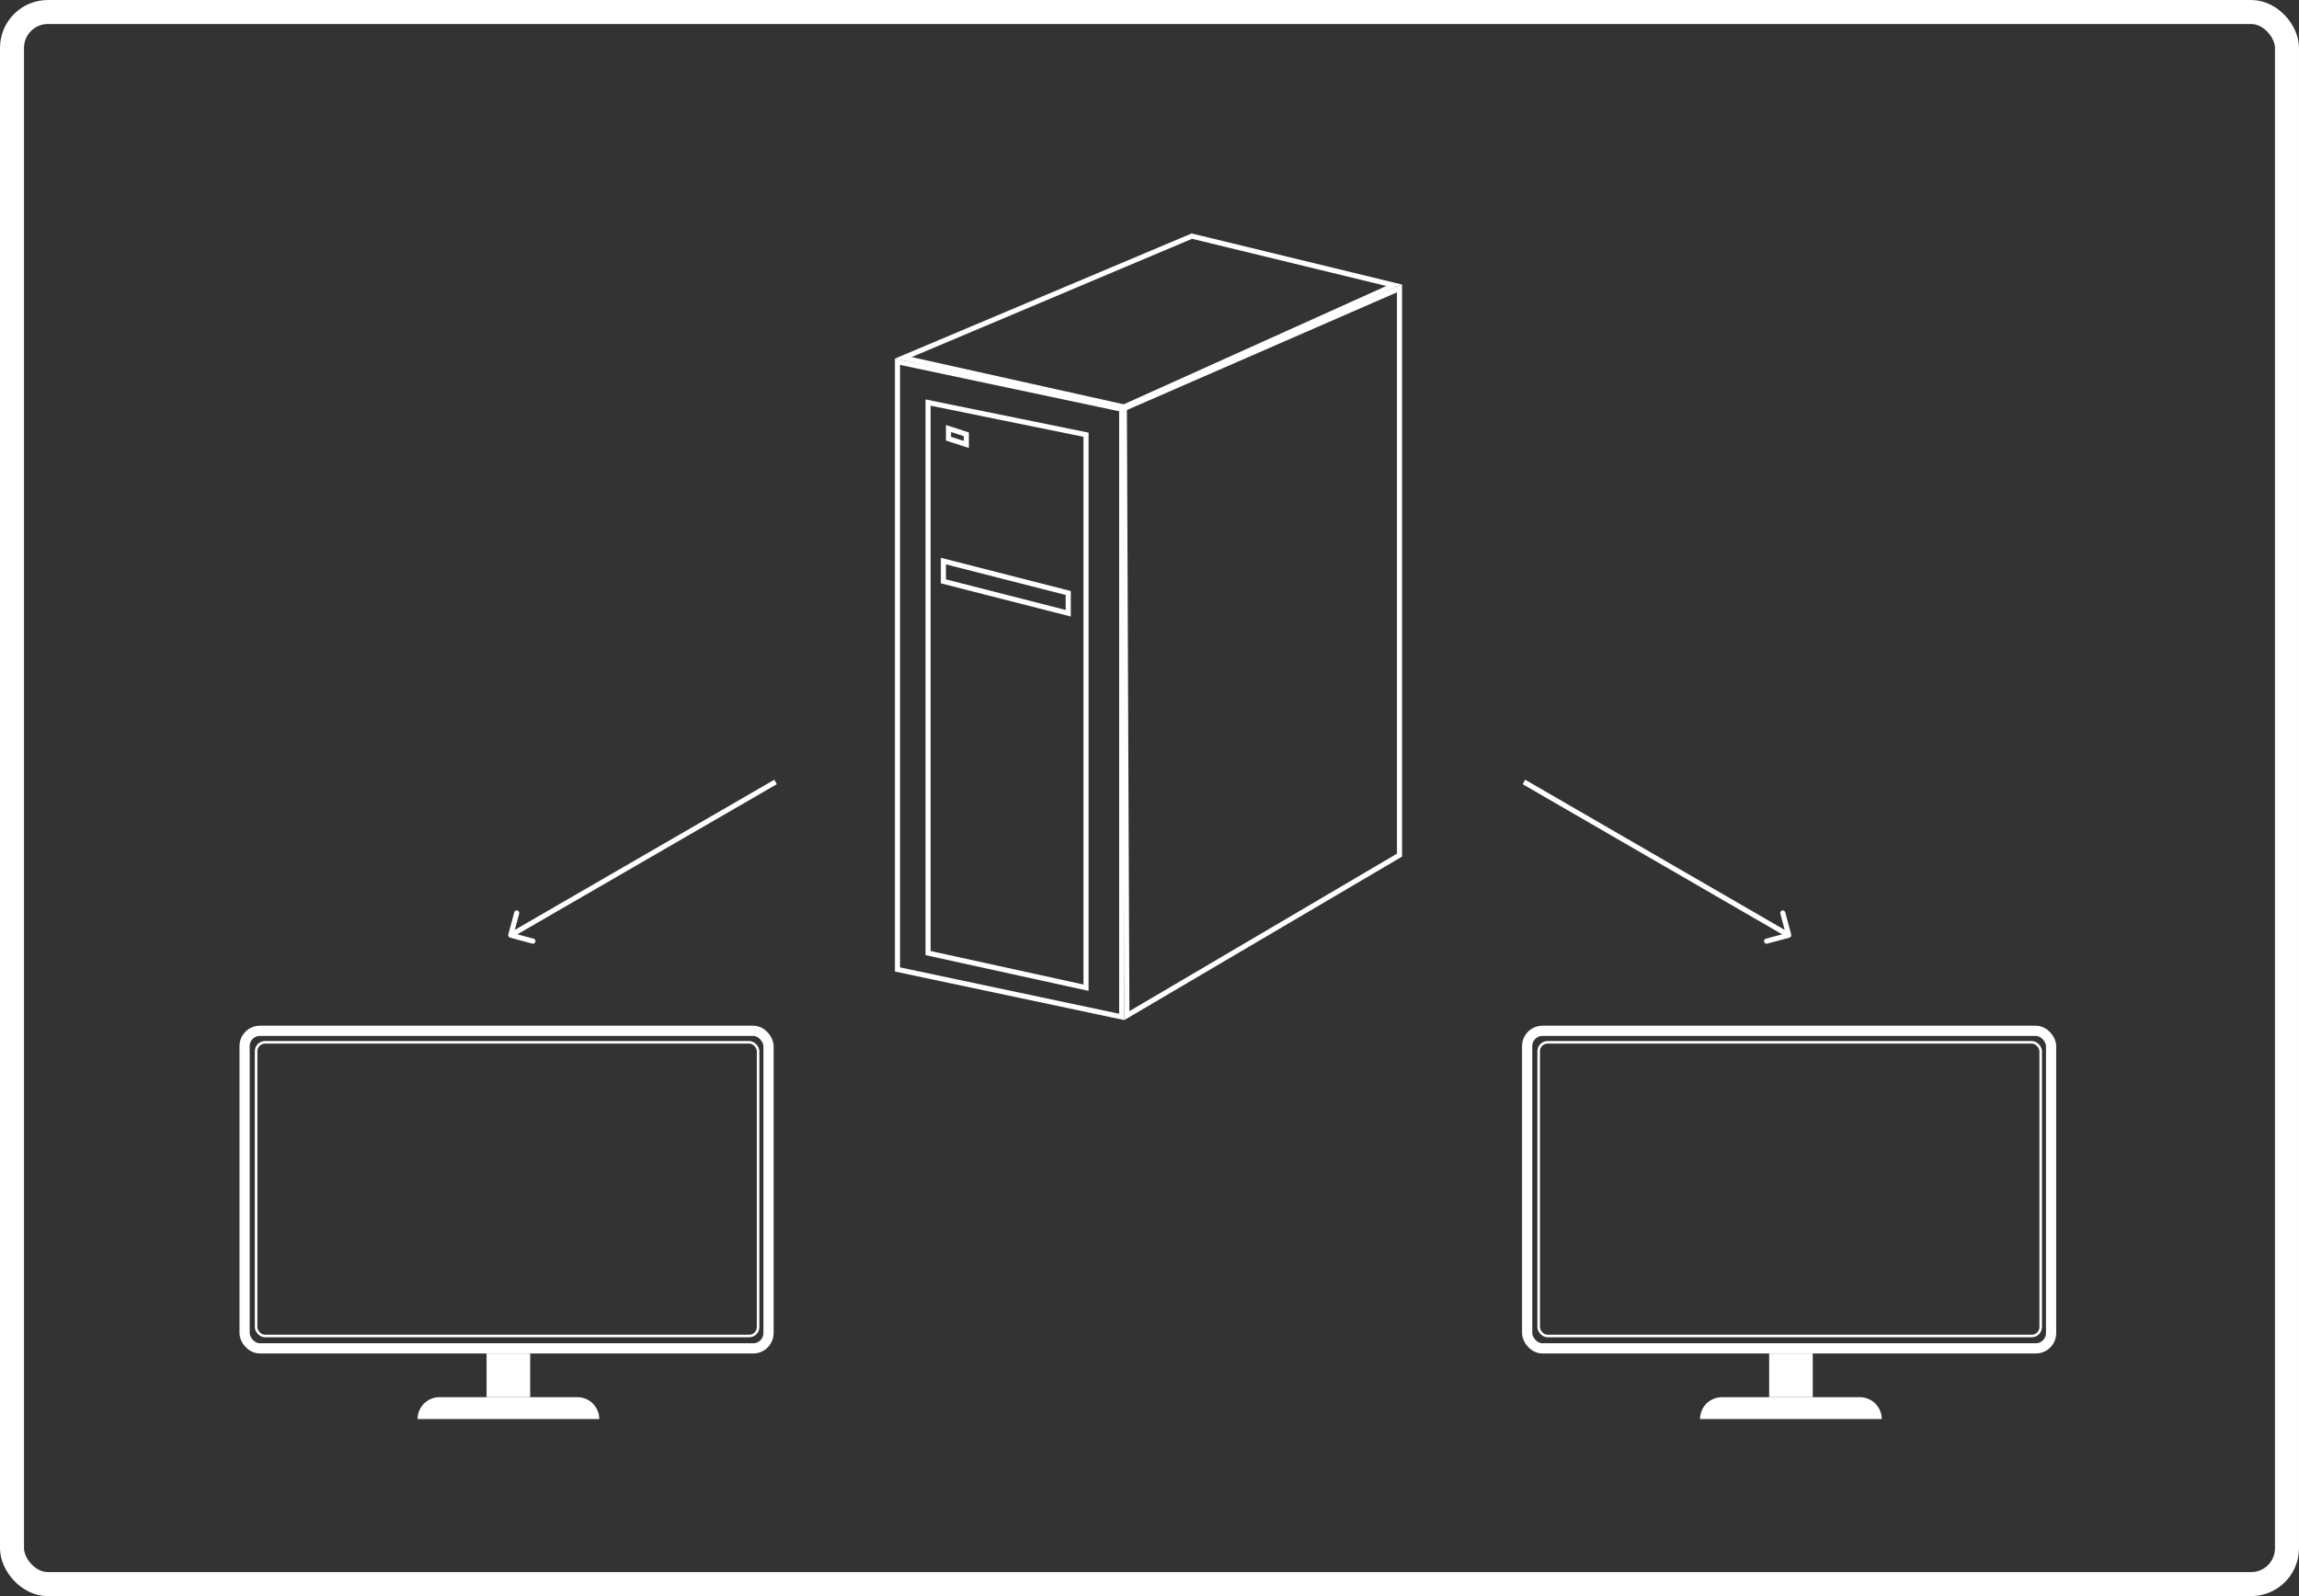
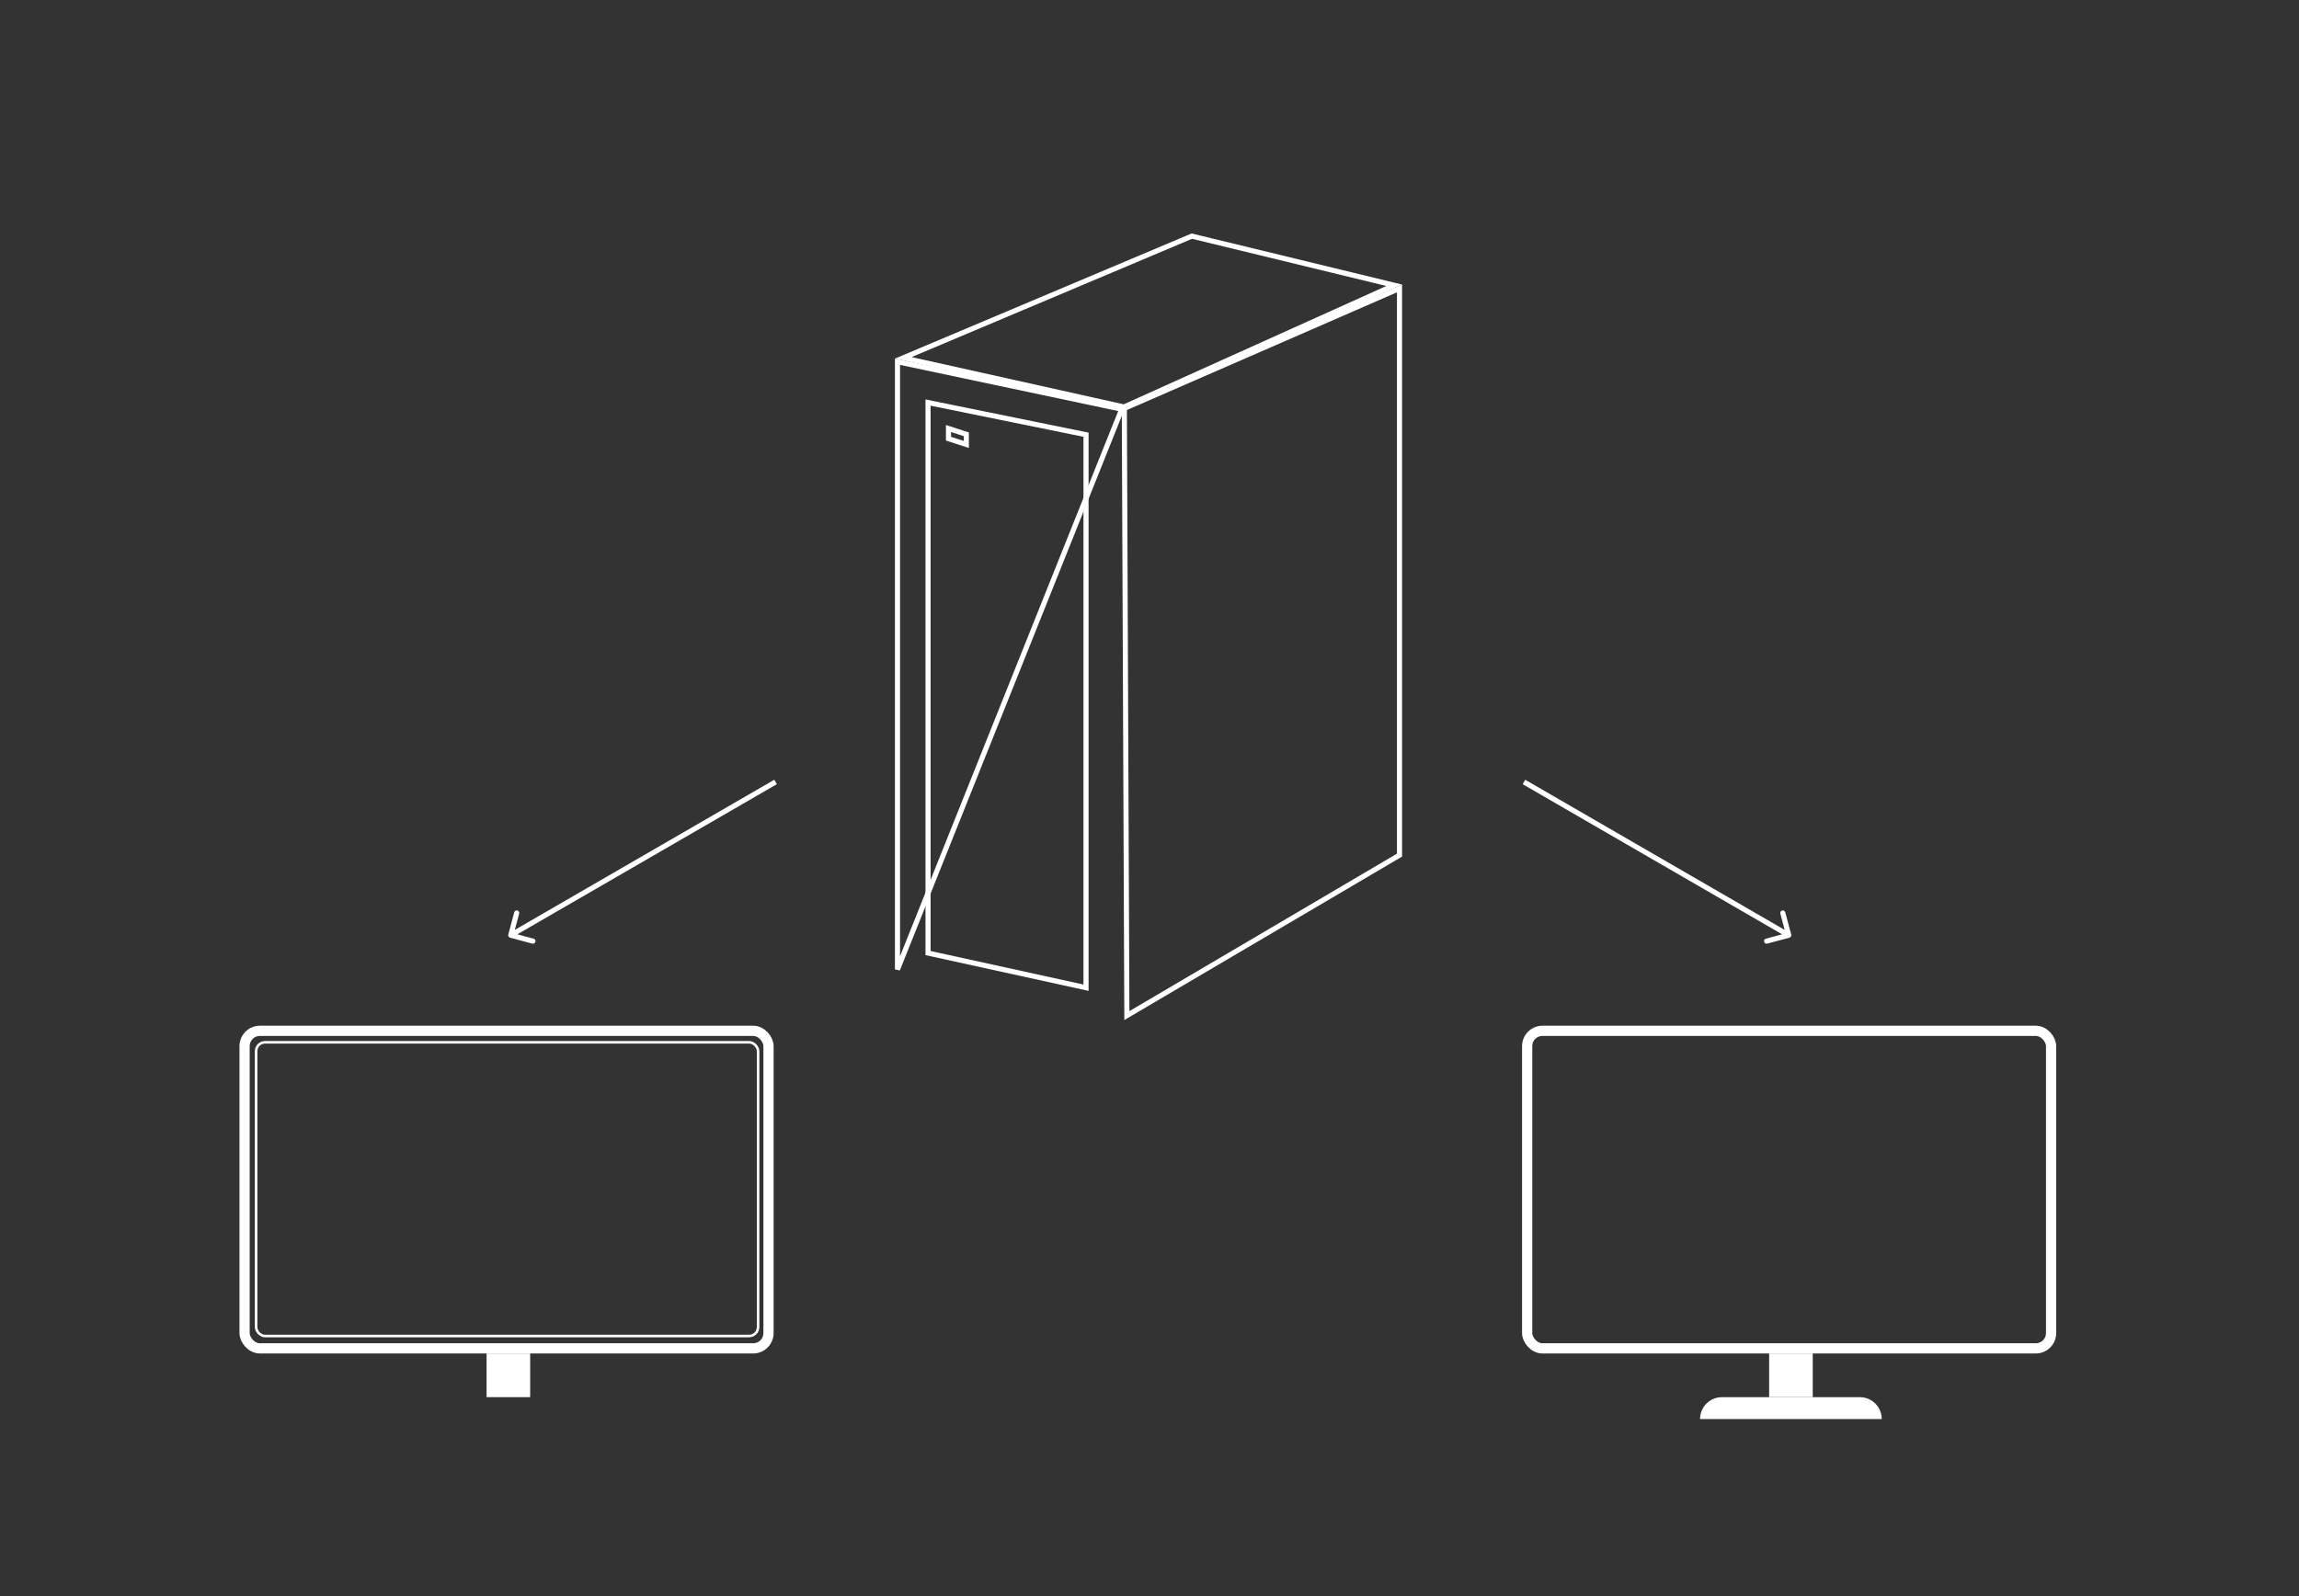
<svg xmlns="http://www.w3.org/2000/svg" width="144" height="100" viewBox="0 0 144 100" fill="none">
  <rect x="0" y="0" width="144" height="100" fill="#333333" stroke="none" />
  <rect x="15.32" y="64.584" width="32.816" height="19.895" rx="0.96" stroke="white" stroke-width="0.64" />
  <rect x="16.041" y="65.303" width="31.443" height="18.401" rx="0.56" stroke="white" stroke-width="0.16" />
  <rect x="30.477" y="84.797" width="2.731" height="2.738" fill="white" />
-   <path d="M26.156 88.906C26.156 88.15 26.769 87.537 27.525 87.537H36.167C36.923 87.537 37.536 88.15 37.536 88.906H26.156Z" fill="white" />
  <rect x="95.656" y="64.584" width="32.816" height="19.895" rx="0.96" stroke="white" stroke-width="0.64" />
-   <rect x="96.377" y="65.303" width="31.443" height="18.401" rx="0.56" stroke="white" stroke-width="0.16" />
  <rect x="110.812" y="84.797" width="2.731" height="2.738" fill="white" />
  <path d="M106.484 88.906C106.484 88.15 107.097 87.537 107.853 87.537H116.495C117.251 87.537 117.864 88.15 117.864 88.906H106.484Z" fill="white" />
-   <rect x="0.752" y="0.752" width="142.496" height="98.496" rx="2.248" stroke="white" stroke-width="1.504" />
-   <path d="M56.215 60.739V22.664L70.26 25.637V63.712L56.215 60.739Z" stroke="white" stroke-width="0.32" />
+   <path d="M56.215 60.739V22.664L70.26 25.637L56.215 60.739Z" stroke="white" stroke-width="0.32" />
  <path d="M87.66 18.07L87.66 53.576L70.582 63.629L70.424 25.585L87.66 18.07Z" stroke="white" stroke-width="0.32" />
  <path d="M70.403 25.499L56.579 22.419L74.653 14.794L87.326 17.872L70.403 25.499Z" stroke="white" stroke-width="0.32" />
  <path d="M58.129 57.827V25.221L68.024 27.236V61.882L58.129 59.712V57.827Z" stroke="white" stroke-width="0.32" />
-   <path d="M59.09 36.423V35.153L66.91 37.152V38.421L59.09 36.423Z" stroke="white" stroke-width="0.32" />
  <path d="M59.41 27.485V26.847L60.526 27.209V27.847L59.41 27.485Z" stroke="white" stroke-width="0.32" />
  <path d="M31.95 58.748C31.864 58.725 31.814 58.637 31.837 58.551L32.21 57.159C32.233 57.073 32.32 57.023 32.406 57.045C32.491 57.068 32.541 57.156 32.519 57.242L32.187 58.479L33.422 58.81C33.507 58.833 33.558 58.921 33.535 59.006C33.512 59.092 33.424 59.143 33.339 59.12L31.95 58.748ZM48.658 49.131L32.071 58.731L31.911 58.454L48.498 48.853L48.658 49.131Z" fill="white" />
  <path d="M112.082 58.748C112.167 58.725 112.218 58.637 112.195 58.551L111.821 57.159C111.799 57.073 111.711 57.023 111.626 57.045C111.54 57.068 111.49 57.156 111.513 57.242L111.844 58.479L110.609 58.81C110.524 58.833 110.473 58.921 110.496 59.006C110.519 59.092 110.607 59.143 110.692 59.12L112.082 58.748ZM95.373 49.131L111.96 58.731L112.12 58.454L95.533 48.853L95.373 49.131Z" fill="white" />
</svg>